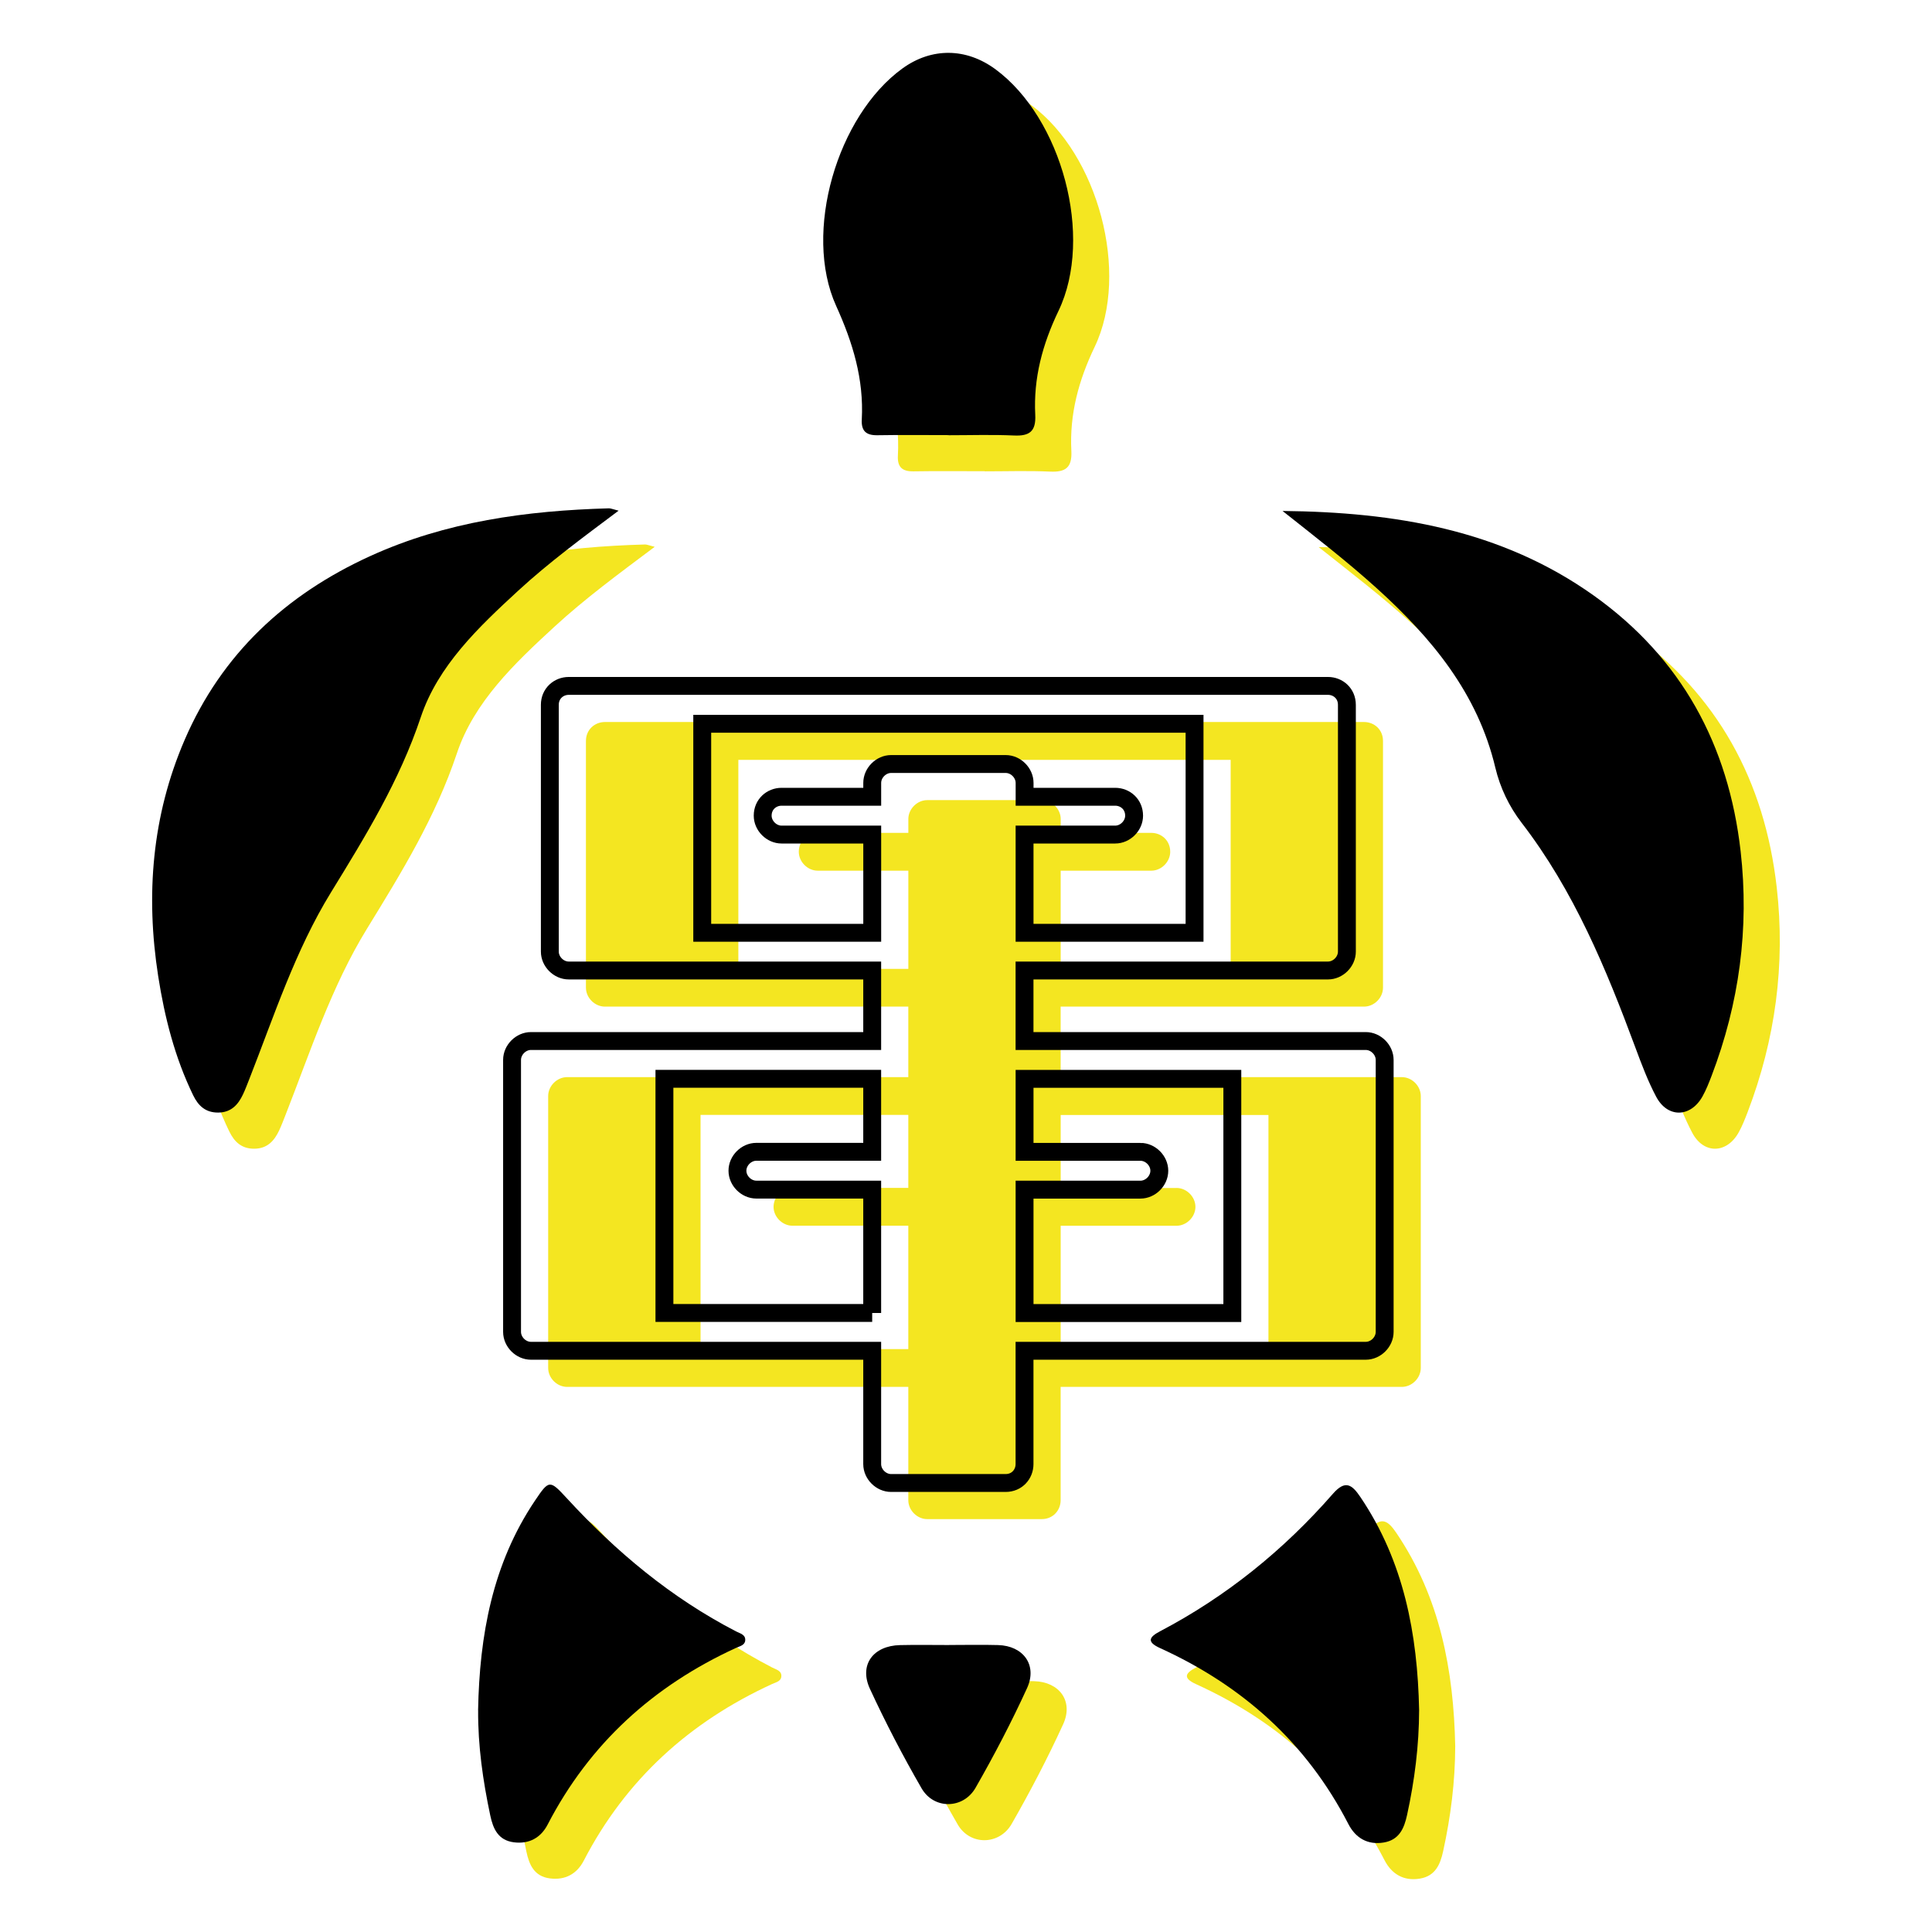
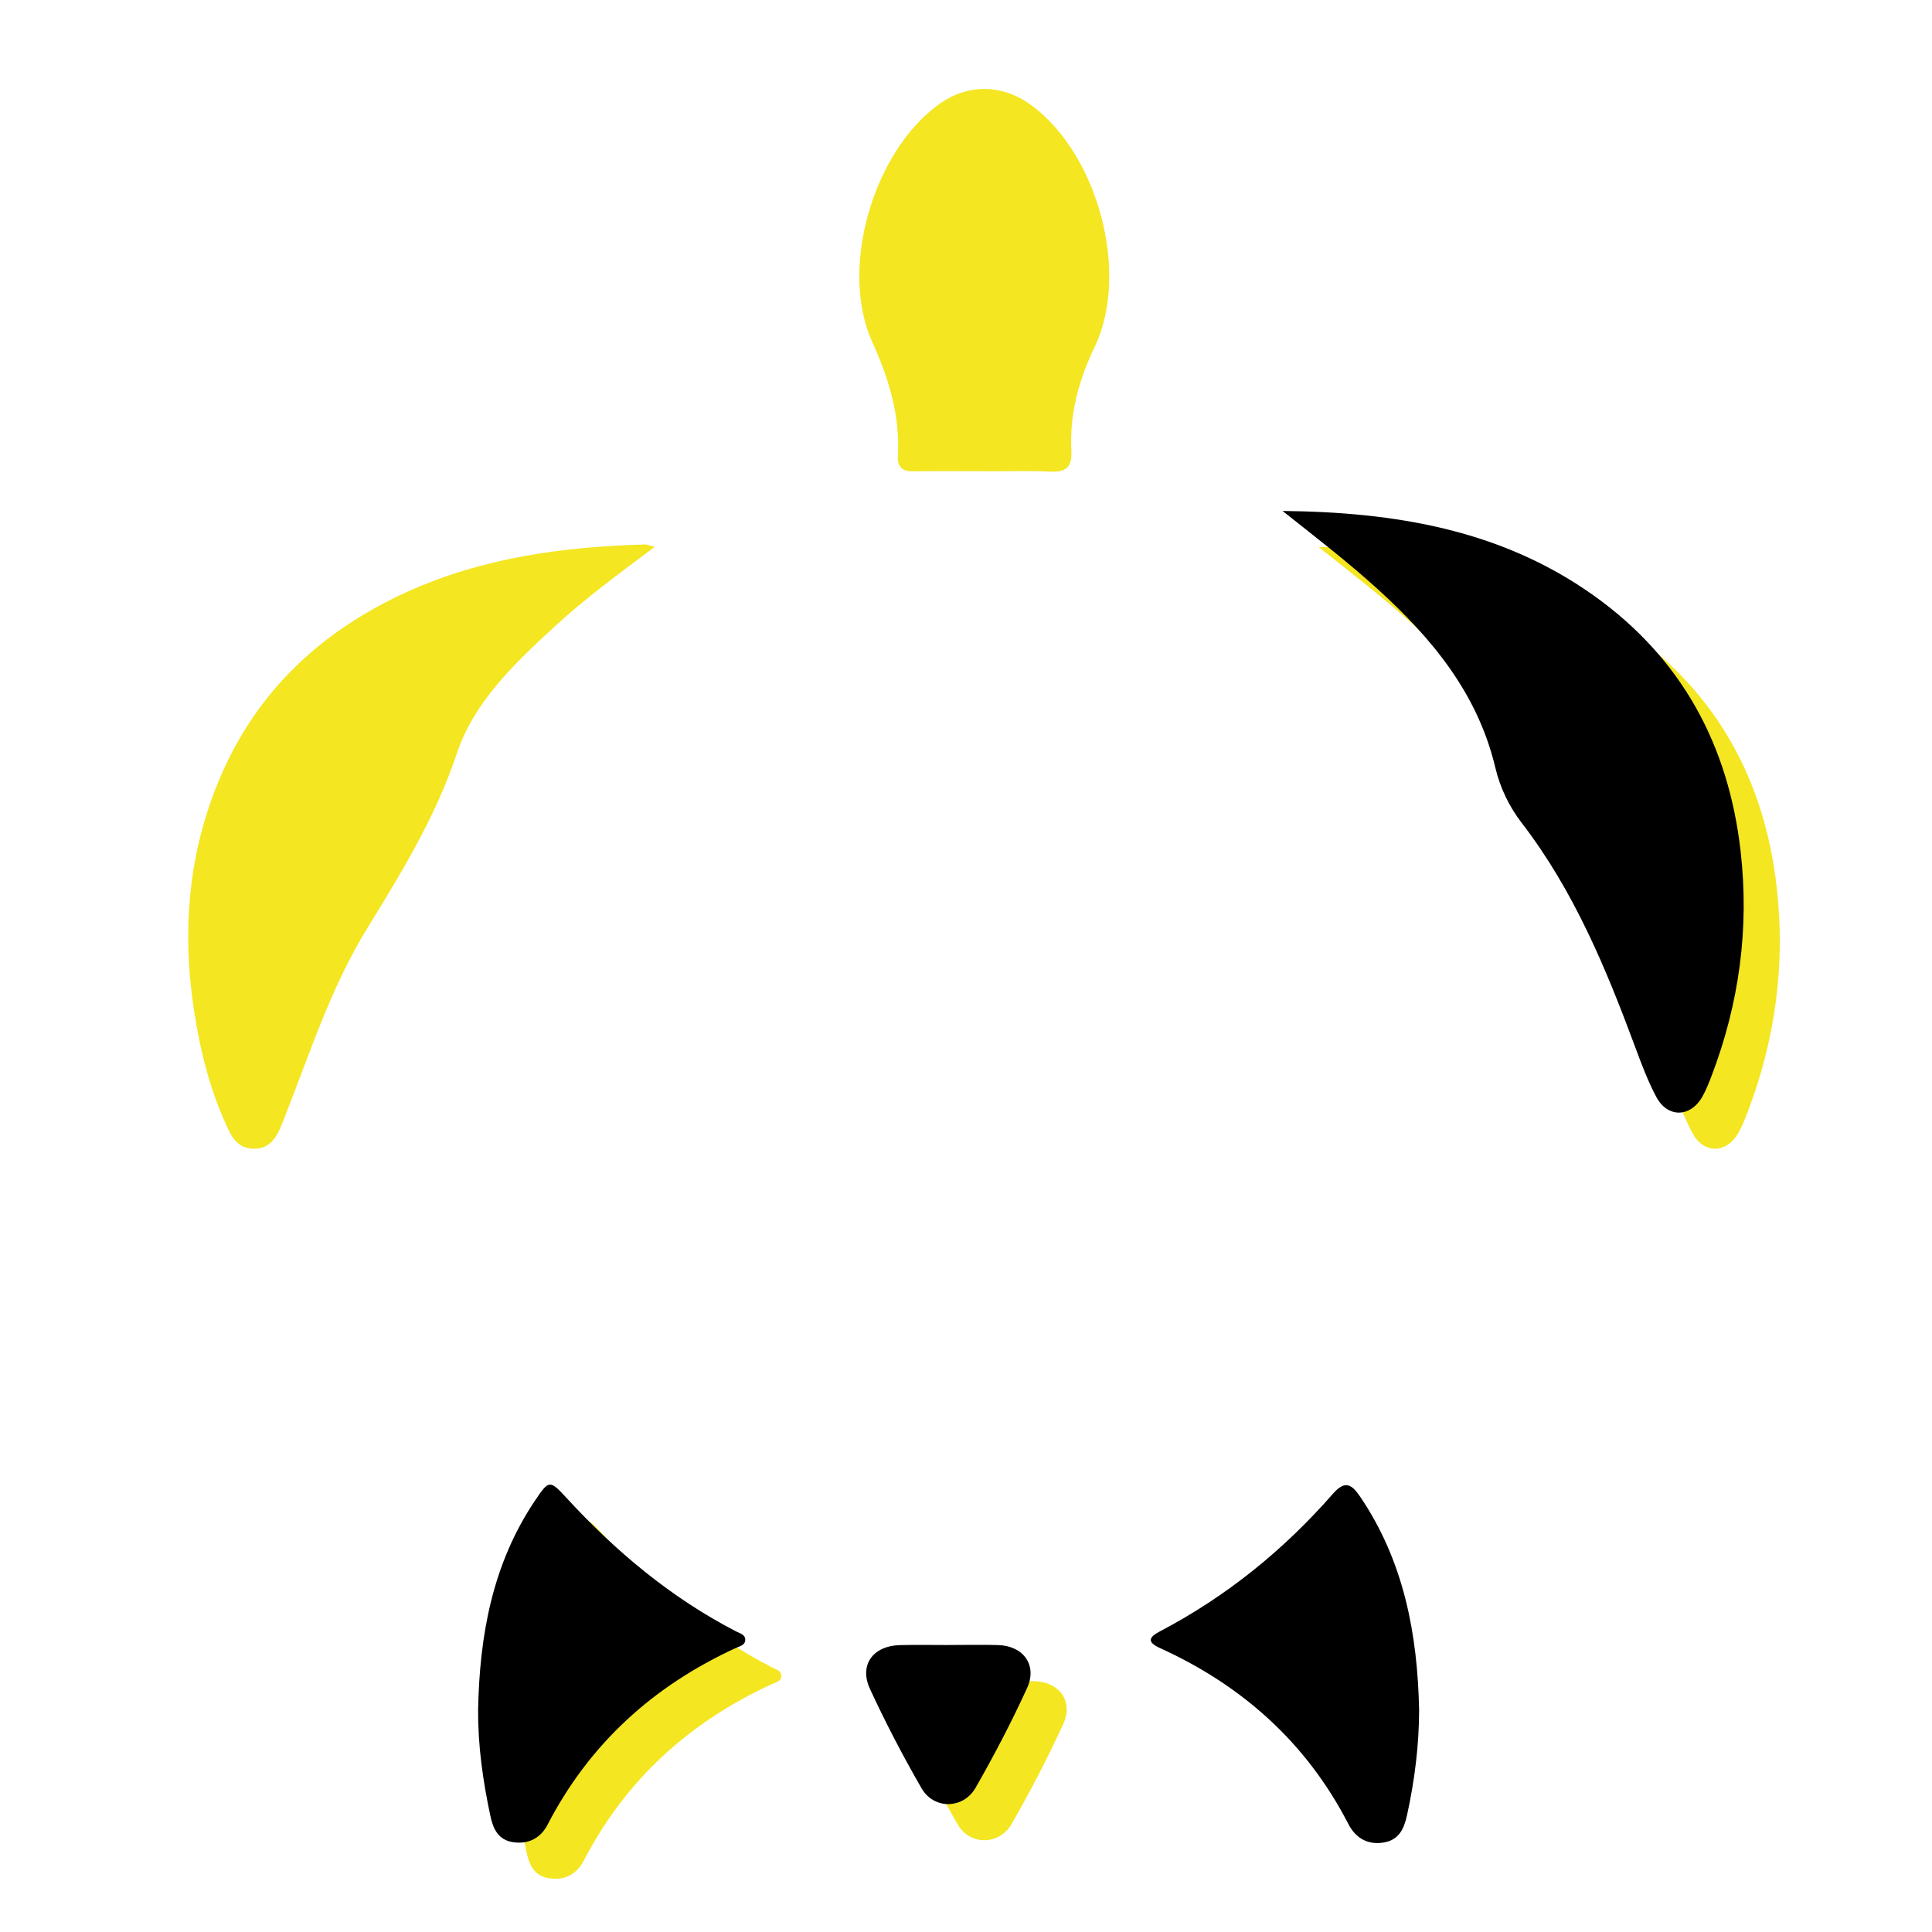
<svg xmlns="http://www.w3.org/2000/svg" id="_レイヤー_1" data-name="レイヤー 1" version="1.1" viewBox="0 0 512 512">
  <defs>
    <style>
      .cls-1 {
        fill: #000;
      }

      .cls-1, .cls-2, .cls-3 {
        stroke-width: 0px;
      }

      .cls-2 {
        fill: #f4e621;
      }

      .cls-4 {
        fill: none;
        stroke: #000;
        stroke-miterlimit: 10;
        stroke-width: 4.74px;
      }

      .cls-3 {
        fill: #fff;
      }
    </style>
  </defs>
  <rect class="cls-3" width="512" height="512" />
  <g>
    <g>
      <path class="cls-2" d="M173.51,144.91c-9.62,7.21-18.47,13.72-26.57,21.17-10.57,9.72-21.3,19.92-25.86,33.56-5.64,16.87-14.64,31.52-23.8,46.43-9.47,15.4-15.07,32.73-21.66,49.52-.53,1.34-1.04,2.7-1.65,4-1.3,2.76-3.14,4.79-6.53,4.83-3.36.04-5.31-1.76-6.68-4.58-4.86-10.01-7.57-20.67-9.27-31.57-3.34-21.47-1.67-42.48,7.01-62.61,9.84-22.81,26.84-38.53,49.19-48.72,20.08-9.15,41.45-12.04,63.25-12.65.49-.01.98.23,2.56.62Z" />
      <path class="cls-2" d="M349.47,144.98c29.63.3,57.86,4.9,82.44,22.4,23.31,16.6,35.73,39.61,38.94,67.76,2.33,20.44-.36,40.31-7.69,59.53-.71,1.85-1.44,3.72-2.4,5.44-3.15,5.66-9.26,5.81-12.29.1-2.19-4.13-3.85-8.56-5.48-12.95-7.8-21.03-16.33-41.66-30.18-59.65-3.31-4.3-5.7-9.3-6.96-14.59-4.68-19.71-16.84-34.35-31.4-47.53-7.99-7.23-16.51-13.78-24.98-20.5Z" />
      <path class="cls-2" d="M261,124.88c-6.31,0-12.61-.08-18.92.03-2.99.05-4.29-1.14-4.13-4.14.58-10.69-2.37-20.38-6.8-30.15-8.83-19.49.28-50.4,17.59-62.92,7.7-5.57,16.85-5.49,24.6.2,17.59,12.93,26.16,44.41,16.75,64.04-4.26,8.88-6.67,17.85-6.17,27.56.22,4.38-1.5,5.67-5.64,5.48-5.75-.26-11.53-.07-17.3-.07v-.04Z" />
-       <path class="cls-2" d="M385.65,462.73c-.02,9.43-1.19,18.69-3.2,27.86-.77,3.54-2.09,6.58-6.16,7.26-4.33.73-7.51-1.25-9.38-4.88-11.09-21.53-28.07-36.7-49.94-46.65-3.64-1.66-2.82-2.94.02-4.44,17.59-9.23,32.78-21.53,45.82-36.45,3.3-3.77,5.06-2.41,7.28.87,11.53,17.08,15.14,36.3,15.56,56.42Z" />
      <path class="cls-2" d="M136.27,462.77c.38-19.76,3.78-38.72,15.07-55.51,3.74-5.56,3.91-5.56,8.48-.6,13.04,14.17,27.62,26.35,44.81,35.25,1.02.53,2.63.84,2.42,2.48-.16,1.23-1.51,1.46-2.45,1.9-21.86,10.04-38.77,25.32-49.9,46.81-1.82,3.51-4.92,5.22-8.96,4.7-4.14-.53-5.5-3.57-6.25-7.14-1.94-9.19-3.28-18.44-3.21-27.88Z" />
      <path class="cls-2" d="M261.08,445.51c4.33,0,8.66-.1,12.98.02,6.71.18,10.48,5.31,7.69,11.41-4.12,9-8.72,17.81-13.64,26.4-3.26,5.7-11.05,5.8-14.31.16-4.95-8.57-9.54-17.39-13.69-26.37-2.93-6.35.85-11.43,7.98-11.59,4.32-.1,8.65-.02,12.98-.02Z" />
    </g>
    <g>
-       <path class="cls-1" d="M163.94,135.33c-9.62,7.21-18.47,13.72-26.57,21.17-10.57,9.72-21.3,19.92-25.86,33.56-5.64,16.87-14.64,31.52-23.8,46.43-9.47,15.4-15.07,32.73-21.66,49.52-.53,1.34-1.04,2.7-1.65,4-1.3,2.76-3.14,4.79-6.53,4.83-3.36.04-5.31-1.76-6.68-4.58-4.86-10.01-7.57-20.67-9.27-31.57-3.34-21.47-1.67-42.48,7.01-62.61,9.84-22.81,26.84-38.53,49.19-48.72,20.08-9.15,41.45-12.04,63.25-12.65.49-.01.98.23,2.56.62Z" />
      <path class="cls-1" d="M339.9,135.41c29.63.3,57.86,4.9,82.44,22.4,23.31,16.6,35.73,39.61,38.94,67.76,2.33,20.44-.36,40.31-7.69,59.53-.71,1.85-1.44,3.72-2.4,5.44-3.15,5.66-9.26,5.81-12.29.1-2.19-4.13-3.85-8.56-5.48-12.95-7.8-21.03-16.33-41.66-30.18-59.65-3.31-4.3-5.7-9.3-6.96-14.59-4.68-19.71-16.84-34.35-31.4-47.53-7.99-7.23-16.51-13.78-24.98-20.5Z" />
-       <path class="cls-1" d="M251.43,115.31c-6.31,0-12.61-.08-18.92.03-2.99.05-4.29-1.14-4.13-4.14.58-10.69-2.37-20.38-6.8-30.15-8.83-19.49.28-50.4,17.59-62.92,7.7-5.57,16.85-5.49,24.6.2,17.59,12.93,26.16,44.41,16.75,64.04-4.26,8.88-6.67,17.85-6.17,27.56.22,4.38-1.5,5.67-5.64,5.48-5.75-.26-11.53-.07-17.3-.07v-.04Z" />
      <path class="cls-1" d="M376.08,453.16c-.02,9.43-1.19,18.69-3.2,27.86-.77,3.54-2.09,6.58-6.16,7.26-4.33.73-7.51-1.25-9.38-4.88-11.09-21.53-28.07-36.7-49.94-46.65-3.64-1.66-2.82-2.94.02-4.44,17.59-9.23,32.78-21.53,45.82-36.45,3.3-3.77,5.06-2.41,7.28.87,11.53,17.08,15.14,36.3,15.56,56.42Z" />
      <path class="cls-1" d="M126.7,453.2c.38-19.76,3.78-38.72,15.07-55.51,3.74-5.56,3.91-5.56,8.48-.6,13.04,14.17,27.62,26.35,44.81,35.25,1.02.53,2.63.84,2.42,2.48-.16,1.23-1.51,1.46-2.45,1.9-21.86,10.04-38.77,25.32-49.9,46.81-1.82,3.51-4.92,5.22-8.96,4.7-4.14-.53-5.5-3.57-6.25-7.14-1.94-9.19-3.28-18.44-3.21-27.88Z" />
      <path class="cls-1" d="M251.51,435.94c4.33,0,8.66-.1,12.98.02,6.71.18,10.48,5.31,7.69,11.41-4.12,9-8.72,17.81-13.64,26.4-3.26,5.7-11.05,5.8-14.31.16-4.95-8.57-9.54-17.39-13.69-26.37-2.93-6.35.85-11.43,7.98-11.59,4.32-.1,8.65-.02,12.98-.02Z" />
    </g>
-     <path class="cls-2" d="M276.08,402.58h-30.36c-2.67,0-5.01-2.34-5.01-5.01v-30.03h-90.43c-2.67,0-5.01-2.34-5.01-5.01v-72.07c0-2.67,2.34-5.01,5.01-5.01h90.43v-18.69h-80.42c-2.67,0-5.01-2.34-5.01-5.01v-65.4c0-3,2.34-5.01,5.01-5.01h201.21c2.67,0,5.01,2,5.01,5.01v65.4c0,2.67-2.34,5.01-5.01,5.01h-80.42v18.69h90.43c2.67,0,5.01,2.34,5.01,5.01v72.07c0,2.67-2.34,5.01-5.01,5.01h-90.43v30.03c0,2.67-2,5.01-5.01,5.01ZM240.71,357.53v-32.7h-30.7c-2.67,0-5.01-2.34-5.01-5.01s2.34-5.01,5.01-5.01h30.7v-19.35h-55.06v62.06h55.06ZM305.11,220.72c2.67,0,5.01,2,5.01,5.01,0,2.67-2.34,5.01-5.01,5.01h-24.02v26.03h45.05v-55.39h-130.47v55.39h45.05v-26.03h-24.02c-2.67,0-5.01-2.34-5.01-5.01,0-3,2.34-5.01,5.01-5.01h24.02v-3.67c0-2.67,2.34-5.01,5.01-5.01h30.36c2.67,0,5.01,2.34,5.01,5.01v3.67h24.02ZM311.79,314.82c2.67,0,5.01,2.34,5.01,5.01s-2.34,5.01-5.01,5.01h-30.7v32.7h55.06v-62.06h-55.06v19.35h30.7Z" />
-     <path class="cls-4" d="M266.51,393.01h-30.36c-2.67,0-5.01-2.34-5.01-5.01v-30.03h-90.43c-2.67,0-5.01-2.34-5.01-5.01v-72.07c0-2.67,2.34-5.01,5.01-5.01h90.43v-18.69h-80.42c-2.67,0-5.01-2.34-5.01-5.01v-65.4c0-3,2.34-5.01,5.01-5.01h201.21c2.67,0,5.01,2,5.01,5.01v65.4c0,2.67-2.34,5.01-5.01,5.01h-80.42v18.69h90.43c2.67,0,5.01,2.34,5.01,5.01v72.07c0,2.67-2.34,5.01-5.01,5.01h-90.43v30.03c0,2.67-2,5.01-5.01,5.01ZM231.14,347.96v-32.7h-30.7c-2.67,0-5.01-2.34-5.01-5.01s2.34-5.01,5.01-5.01h30.7v-19.35h-55.06v62.06h55.06ZM295.54,211.15c2.67,0,5.01,2,5.01,5.01,0,2.67-2.34,5.01-5.01,5.01h-24.02v26.03h45.05v-55.39h-130.47v55.39h45.05v-26.03h-24.02c-2.67,0-5.01-2.34-5.01-5.01,0-3,2.34-5.01,5.01-5.01h24.02v-3.67c0-2.67,2.34-5.01,5.01-5.01h30.36c2.67,0,5.01,2.34,5.01,5.01v3.67h24.02ZM302.22,305.25c2.67,0,5.01,2.34,5.01,5.01s-2.34,5.01-5.01,5.01h-30.7v32.7h55.06v-62.06h-55.06v19.35h30.7Z" />
  </g>
</svg>